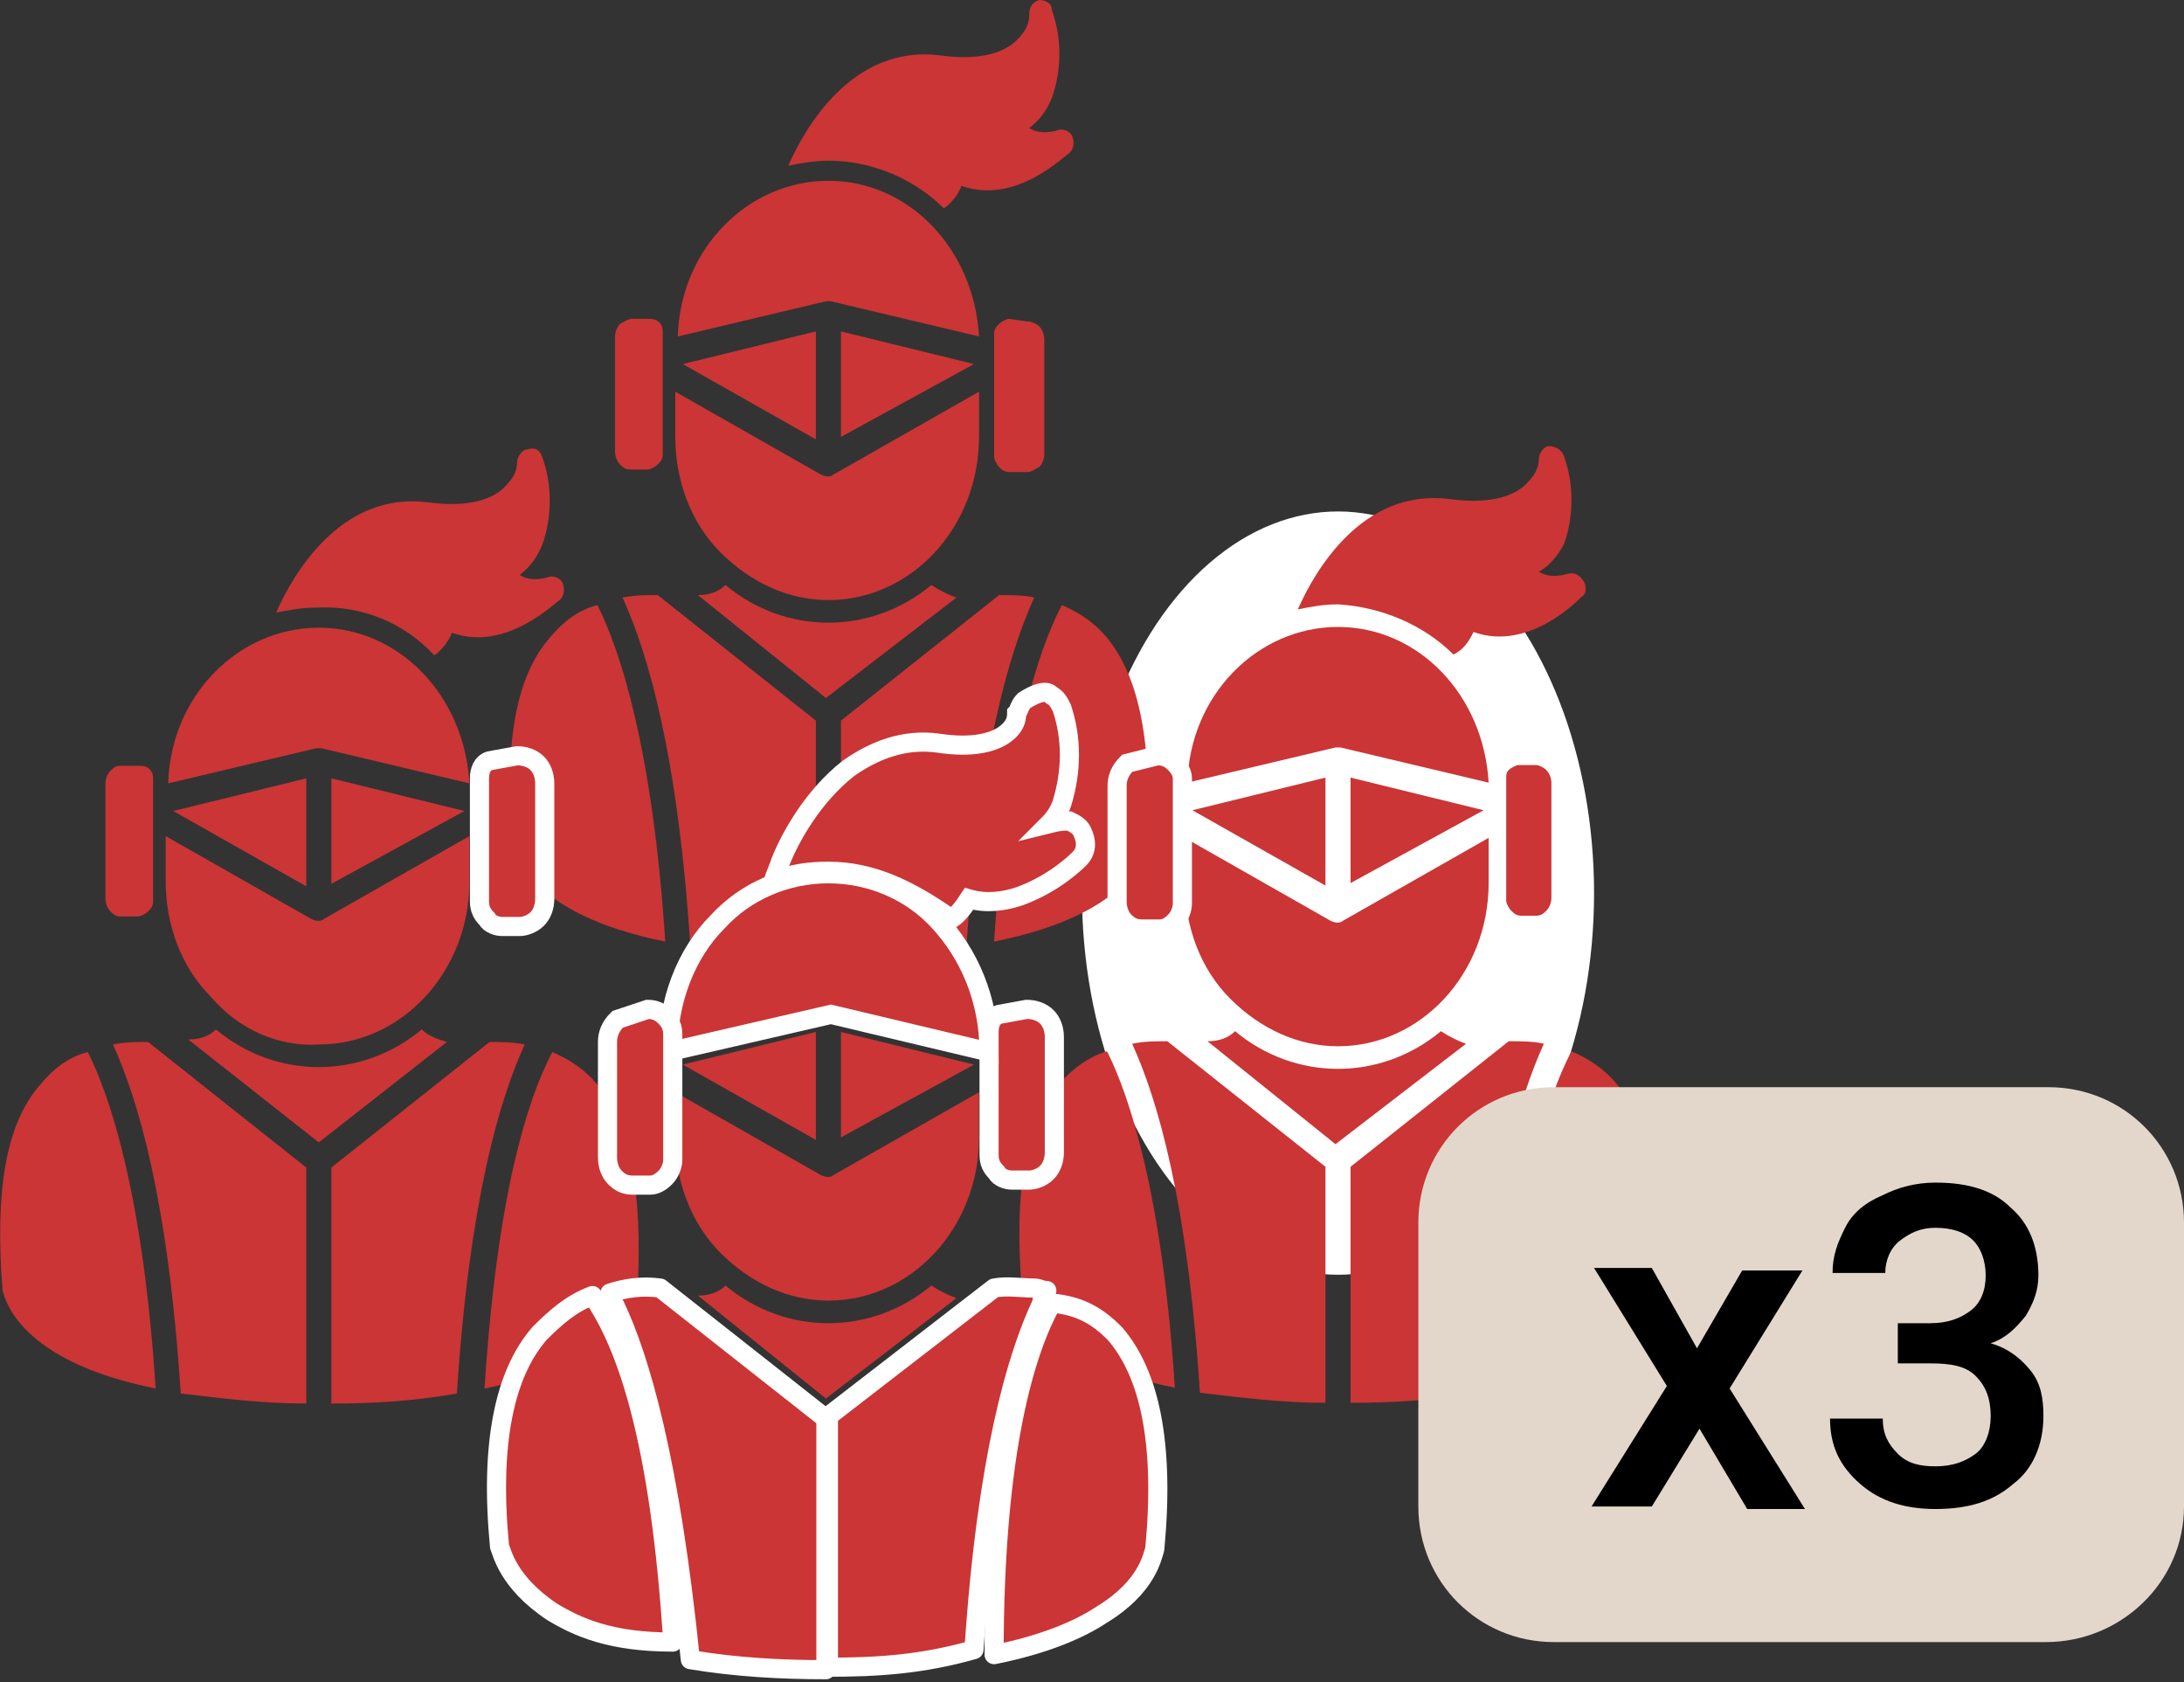
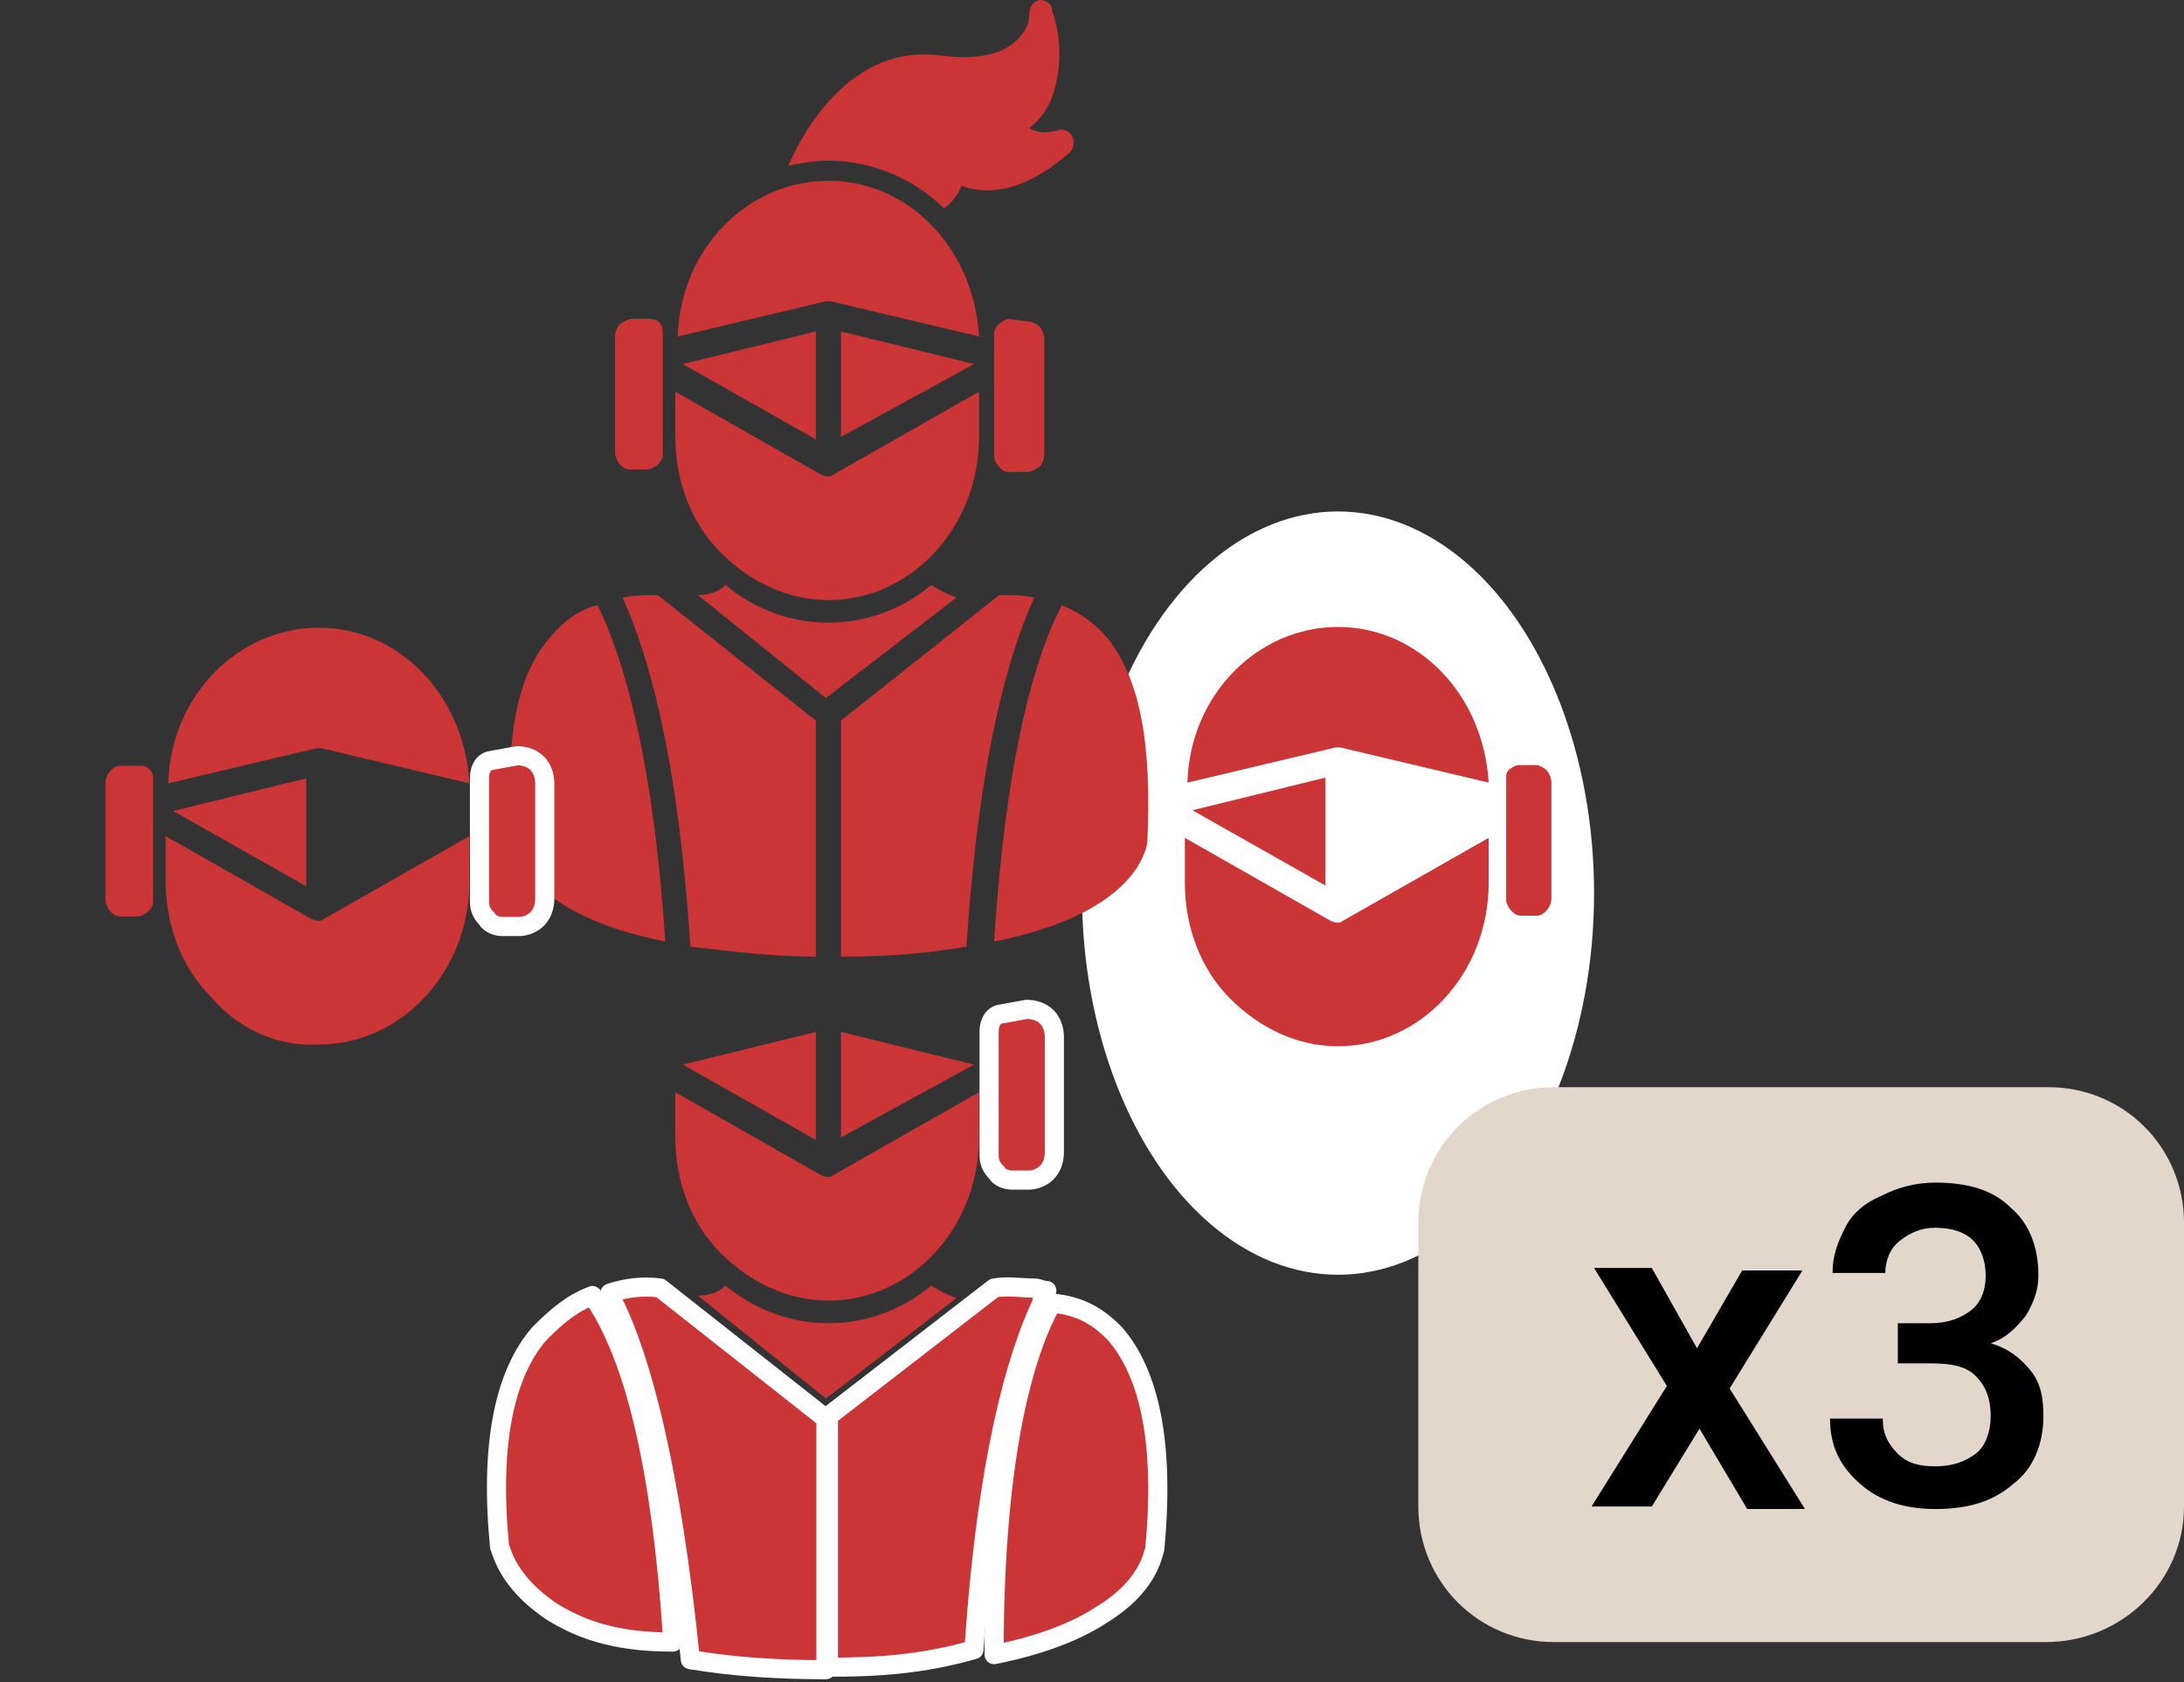
<svg xmlns="http://www.w3.org/2000/svg" version="1.1" id="Layer_1" x="0px" y="0px" viewBox="0 0 87 67" style="enable-background:new 0 0 87 67;" xml:space="preserve">
  <rect x="0" y="0" width="87" height="67" fill="#333333" stroke="none" />
  <style type="text/css">
	.st0{fill-rule:evenodd;clip-rule:evenodd;fill:#FFFFFF;}
	.st1{fill:#CB3535;}
	.st2{fill:#CB3535;stroke:#FFFFFF;stroke-width:0.762;}
	.st3{fill:#CB3535;stroke:#FFFFFF;stroke-width:0.762;stroke-linejoin:round;}
	.st4{fill:#E3D7CB;}
	.st5{display:none;}
	.st6{display:inline;}
</style>
  <g>
    <g transform="matrix(-1 0 0 1 66 17.77)">
      <ellipse class="st0" cx="12.7" cy="17.8" rx="10.2" ry="-15.2" />
      <g>
        <path class="st1" d="M5.5,12.7c0.1,0,0.3,0.1,0.4,0.2C6,13,6,13.1,6,13.2v4.9c0,0.1-0.1,0.3-0.2,0.4c-0.1,0.1-0.2,0.2-0.4,0.2     H4.8c-0.2,0-0.3-0.1-0.4-0.2c-0.1-0.1-0.2-0.3-0.2-0.5v-4.6c0-0.2,0.1-0.4,0.2-0.5c0.1-0.1,0.3-0.2,0.4-0.2L5.5,12.7L5.5,12.7z      M13.2,13.2l5.3,1.3l-5.3,3V13.2z" />
        <path class="st1" d="M12.6,12l-5.9,1.4c0.2-3.5,2.8-6.2,6-6.2c3.2,0,5.9,2.7,6,6.2L12.8,12C12.7,12,12.7,12,12.6,12z M12.7,23.9     c-3.3,0-6-2.9-6-6.5v-1.8l5.8,3.3c0.1,0.1,0.3,0.1,0.5,0l5.8-3.3v1.8c0,1.7-0.6,3.4-1.8,4.6C15.8,23.2,14.3,23.9,12.7,23.9     L12.7,23.9z" />
-         <path class="st1" d="M6.9,14.5l5.3-1.3v4.2L6.9,14.5z M19.5,23.7c0.5,0,0.9,0,1.4,0.1c-1,2.2-2.2,6.2-2.7,13.9     c-1.7,0.2-3.3,0.4-5,0.4v-9.4L19.5,23.7C19.5,23.8,19.5,23.7,19.5,23.7z M5.9,23.7L5.9,23.7l6.3,5v9.4c-1.7,0-3.3-0.1-5-0.4     C6.7,30,5.5,26,4.5,23.8C4.9,23.7,5.4,23.7,5.9,23.7L5.9,23.7z M8.6,23.3c2.4,2,5.8,2,8.2,0c0.3,0.3,0.7,0.4,1.1,0.4l-5.1,4.1     l-5.2-4C7.9,23.7,8.3,23.5,8.6,23.3z M23.8,25.4c1.4,1.6,1.8,4.3,1.5,8.2c0,0.3-0.6,2.8-6.1,3.9c0.5-7.7,1.8-11.6,2.7-13.4     C22.6,24.3,23.3,24.8,23.8,25.4z M1.6,25.4c0.5-0.6,1.1-1,1.8-1.3c1,1.9,2.2,5.7,2.7,13.4c-5.5-1.1-6-3.5-6.1-3.9     C-0.2,29.6,0.2,27,1.6,25.4z M8.1,8.3C7.7,8.1,7.5,7.8,7.3,7.4C5.1,8.2,3.1,6.1,3,6C2.8,5.9,2.8,5.6,2.9,5.4     C3.1,5.1,3.3,5,3.6,5.1c0.4,0.1,0.8,0.1,1.1-0.1C4.3,4.8,3.9,4.3,3.7,3.9c-0.4-1.1-0.4-2.4,0-3.5C3.8,0.1,4.1,0,4.3,0     c0.2,0,0.4,0.3,0.4,0.5c0,0.4,0.2,0.7,0.5,1c0.6,0.6,1.7,0.8,3.1,0.6c3.4-0.4,5.3,2.8,6,4.4c-0.5-0.1-1-0.2-1.6-0.2     C11,6.4,9.3,7.1,8.1,8.3L8.1,8.3z" />
      </g>
    </g>
    <g>
      <path class="st1" d="M25.1,18.7h0.7c0.1,0,0.3-0.1,0.4-0.2c0.1-0.1,0.2-0.2,0.2-0.4v-4.9c0-0.3-0.2-0.5-0.5-0.5h-0.7    c-0.2,0-0.3,0.1-0.5,0.2c-0.1,0.1-0.2,0.3-0.2,0.5V18c0,0.2,0.1,0.4,0.2,0.5C24.8,18.6,24.9,18.7,25.1,18.7L25.1,18.7z M40.2,12.7    c-0.1,0-0.3,0.1-0.4,0.2c-0.1,0.1-0.2,0.2-0.2,0.4v4.9c0,0.1,0.1,0.3,0.2,0.4c0.1,0.1,0.2,0.2,0.4,0.2h0.7c0.2,0,0.3-0.1,0.5-0.2    c0.1-0.1,0.2-0.3,0.2-0.5v-4.6c0-0.2-0.1-0.4-0.2-0.5c-0.1-0.1-0.3-0.2-0.5-0.2L40.2,12.7L40.2,12.7z M32.5,13.2l-5.3,1.3l5.3,3    V13.2z" />
      <path class="st1" d="M33.1,12l5.9,1.4c-0.2-3.5-2.8-6.2-6-6.2c-3.2,0-5.9,2.7-6,6.2l5.9-1.4C33,12,33,12,33.1,12z M33,23.9    c3.3,0,6-2.9,6-6.5v-1.8l-5.8,3.3c-0.1,0.1-0.3,0.1-0.5,0l-5.8-3.3v1.8c0,1.7,0.6,3.4,1.8,4.6C29.9,23.2,31.4,23.9,33,23.9    L33,23.9z" />
      <path class="st1" d="M38.8,14.5l-5.3-1.3v4.2L38.8,14.5z M26.2,23.7c-0.5,0-0.9,0-1.4,0.1c1,2.2,2.2,6.2,2.7,13.9    c1.7,0.2,3.3,0.4,5,0.4v-9.4L26.2,23.7C26.2,23.8,26.2,23.7,26.2,23.7L26.2,23.7z M39.8,23.7L39.8,23.7l-6.3,5v9.4    c1.7,0,3.3-0.1,5-0.4C39,30,40.2,26,41.2,23.8C40.8,23.7,40.3,23.7,39.8,23.7z M37.1,23.3c-2.4,2-5.8,2-8.2,0    c-0.3,0.3-0.7,0.4-1.1,0.4l5.1,4.1l5.2-4C37.8,23.7,37.4,23.5,37.1,23.3z M21.9,25.4c-1.4,1.6-1.8,4.3-1.5,8.2    c0.1,0.3,0.6,2.8,6.1,3.9c-0.5-7.7-1.8-11.6-2.7-13.4C23,24.3,22.4,24.8,21.9,25.4z M44.1,25.4c-0.5-0.6-1.1-1-1.8-1.3    c-1,1.9-2.2,5.7-2.7,13.4c5.5-1.1,6-3.5,6.1-3.9C45.9,29.6,45.4,27,44.1,25.4z M37.6,8.3c0.3-0.2,0.6-0.6,0.7-0.9    c2.2,0.8,4.2-1.3,4.3-1.3c0.2-0.2,0.2-0.5,0.1-0.7c-0.1-0.2-0.4-0.3-0.6-0.2c-0.4,0.1-0.8,0.1-1.1-0.1c0.4-0.3,0.7-0.7,0.9-1.2    c0.4-1.1,0.4-2.4,0-3.5C41.9,0.1,41.6,0,41.4,0C41.1,0.1,41,0.3,41,0.6c0,0.4-0.2,0.7-0.5,1c-0.6,0.6-1.7,0.8-3.1,0.6    c-3.4-0.4-5.3,2.8-6,4.4c0.5-0.1,1-0.2,1.6-0.2C34.7,6.4,36.4,7.1,37.6,8.3L37.6,8.3z" />
    </g>
    <g>
      <path class="st2" d="M40.9,40.2c0.3,0,0.6,0.1,0.8,0.3c0.2,0.2,0.3,0.5,0.3,0.8v4.6c0,0.3-0.1,0.6-0.3,0.8    c-0.2,0.2-0.5,0.3-0.7,0.3h-0.7c-0.2,0-0.5-0.1-0.6-0.3c-0.2-0.2-0.3-0.4-0.3-0.7v-4.9c0-0.3,0.1-0.6,0.4-0.7L40.9,40.2z" />
      <path class="st1" d="M32.5,41.1l-5.3,1.3l5.3,3V41.1z" />
-       <path class="st2" d="M33,34.8c1.7,0,3.3,0.7,4.4,1.9c1.2,1.3,2,3.1,2,5.2l-6.3-1.5l-6.5,1.5c0-2,0.7-3.9,2-5.2    C29.7,35.5,31.3,34.8,33,34.8L33,34.8z" />
      <path class="st1" d="M33,51.8c3.3,0,6-2.9,6-6.5v-1.8l-5.8,3.3c-0.1,0.1-0.3,0.1-0.5,0l-5.8-3.3v1.8c0,1.7,0.6,3.4,1.8,4.6    C29.9,51.1,31.4,51.8,33,51.8z" />
      <path class="st1" d="M38.8,42.4l-5.3-1.3v4.2L38.8,42.4z M37.1,51.2c-2.4,2-5.8,2-8.2,0c-0.3,0.3-0.7,0.4-1.1,0.4l5.1,4.1l5.2-4    C37.8,51.6,37.4,51.4,37.1,51.2z" />
-       <path class="st2" d="M40.8,27.9c0.8-0.5,1-0.3,1.1-0.2c0.2,0.1,0.3,0.3,0.4,0.5c0.4,1.2,0.4,2.5,0,3.8c-0.1,0.3-0.3,0.6-0.5,0.8    c0.4-0.1,0.6-0.1,0.8-0.1c0.2,0.1,0.4,0.2,0.5,0.4c0.2,0.4,0.2,0.8-0.1,1.1c-0.1,0.1-1,1-2.4,1.5c-0.6,0.2-1.3,0.3-2,0.1    c-0.2,0.3-0.4,0.6-0.7,0.8c-1.7-1.2-3.2-1.9-4.9-1.9c-0.8,0-1.5,0.1-2.2,0.4c0.1-0.3,0.2-0.5,0.3-0.8c0.4-1,1.3-2.6,2.7-3.7    c1-0.7,2.2-1.2,3.6-1c1.3,0.2,2.3,0,2.8-0.5c0.2-0.2,0.3-0.4,0.3-0.7C40.6,28.3,40.6,28.1,40.8,27.9z" />
    </g>
    <g>
      <path class="st1" d="M4.8,36.5h0.7c0.1,0,0.3-0.1,0.4-0.2c0.1-0.1,0.2-0.2,0.2-0.4V31c0-0.3-0.2-0.5-0.5-0.5H4.8    c-0.2,0-0.3,0.1-0.4,0.2c-0.1,0.1-0.2,0.3-0.2,0.5v4.6c0,0.2,0.1,0.4,0.2,0.5C4.5,36.4,4.6,36.5,4.8,36.5z" />
      <path class="st2" d="M20.6,30.1c0.3,0,0.6,0.1,0.8,0.3c0.2,0.2,0.3,0.5,0.3,0.8v4.6c0,0.3-0.1,0.6-0.3,0.8    c-0.2,0.2-0.5,0.3-0.7,0.3h-0.7c-0.2,0-0.5-0.1-0.6-0.3c-0.2-0.2-0.3-0.4-0.3-0.7V31c0-0.3,0.1-0.6,0.4-0.7L20.6,30.1z" />
      <path class="st1" d="M12.2,31l-5.3,1.3l5.3,3V31z" />
      <path class="st1" d="M12.8,29.8l5.9,1.4c-0.2-3.5-2.8-6.2-6-6.2s-5.9,2.7-6,6.2l5.9-1.4C12.7,29.8,12.7,29.8,12.8,29.8z     M12.7,41.6c3.3,0,6-2.9,6-6.5v-1.8l-5.8,3.3c-0.1,0.1-0.3,0.1-0.5,0l-5.8-3.3v1.8c0,1.7,0.6,3.4,1.8,4.6    C9.5,41,11.1,41.7,12.7,41.6z" />
-       <path class="st1" d="M18.5,32.3L13.2,31v4.2L18.5,32.3z M5.9,41.5c-0.5,0-0.9,0-1.4,0.1c1,2.2,2.2,6.2,2.7,13.9    c1.7,0.2,3.3,0.4,5,0.4v-9.4L5.9,41.5C5.9,41.5,5.9,41.5,5.9,41.5z M19.5,41.5L19.5,41.5l-6.3,5v9.4c1.7,0,3.3-0.1,5-0.4    c0.5-7.7,1.7-11.7,2.7-13.9C20.4,41.5,20,41.5,19.5,41.5z M16.8,41c-2.4,2-5.8,2-8.2,0c-0.3,0.3-0.7,0.4-1.1,0.4l5.2,4.1l5.1-4    C17.5,41.4,17.1,41.3,16.8,41z M1.6,43.2c-1.4,1.6-1.8,4.3-1.5,8.2c0.1,0.3,0.6,2.8,6.1,3.9c-0.5-7.7-1.8-11.6-2.7-13.4    C2.7,42.1,2.1,42.6,1.6,43.2z M23.8,43.2c-0.5-0.6-1.1-1-1.8-1.3c-1,1.9-2.2,5.7-2.7,13.4c5.5-1.1,6-3.5,6.1-3.9    C25.6,47.4,25.1,44.7,23.8,43.2z M17.3,26.1c0.3-0.2,0.6-0.6,0.7-0.9c2.2,0.8,4.2-1.3,4.3-1.3c0.2-0.2,0.2-0.5,0.1-0.7    c-0.1-0.2-0.4-0.3-0.6-0.2c-0.4,0.1-0.8,0.1-1.1-0.1c0.4-0.3,0.7-0.7,0.9-1.2c0.4-1.1,0.4-2.4,0-3.5c-0.1-0.3-0.3-0.4-0.6-0.3    c-0.2,0-0.4,0.3-0.4,0.5c0,0.4-0.2,0.7-0.5,1c-0.6,0.6-1.7,0.8-3.1,0.6c-3.4-0.4-5.3,2.8-6,4.4c0.5-0.1,1-0.2,1.6-0.2    C14.4,24.1,16.1,24.8,17.3,26.1z" />
    </g>
-     <path class="st2" d="M46.1,30.1c0.3,0,0.5,0.1,0.7,0.3c0.2,0.2,0.3,0.4,0.3,0.6v5c0,0.2-0.1,0.5-0.3,0.7c-0.2,0.2-0.4,0.3-0.6,0.3   h-0.7c-0.3,0-0.5-0.1-0.7-0.3c-0.2-0.2-0.3-0.5-0.3-0.8v-4.6c0-0.3,0.1-0.6,0.4-0.9L46.1,30.1z M25.8,40.2c0.3,0,0.5,0.1,0.7,0.3   c0.2,0.2,0.3,0.4,0.3,0.7v5c0,0.2-0.1,0.5-0.3,0.7c-0.2,0.2-0.4,0.3-0.6,0.3h-0.7c-0.3,0-0.5-0.1-0.7-0.3c-0.2-0.2-0.3-0.5-0.3-0.8   v-4.6c0-0.3,0.1-0.6,0.4-0.9L25.8,40.2z" />
    <path class="st3" d="M23.6,51.6c1.4,2,2.7,5.9,3.2,13.8c-2.5,0-3.8-0.6-4.8-1.2c-1.8-1.2-2-2.4-2.1-2.6c-0.4-4.1,0.2-6.9,1.6-8.5   C22.2,52.4,22.8,51.9,23.6,51.6z M41.9,51.9c1.2,0.1,1.9,0.6,2.5,1.2c1.4,1.6,2,4.4,1.6,8.6c-0.1,0.3-0.3,1.5-2.1,2.6   c-0.9,0.6-2.3,1.2-4.3,1.6C39.6,57.6,40.9,53.7,41.9,51.9L41.9,51.9z" />
    <path class="st3" d="M26.3,51.3l6.6,5.2v10c-1.8,0-3.6-0.1-5.4-0.4c-0.8-7.9-2-12-3-14.1c-0.1-0.1-0.1-0.3-0.2-0.5   C24.9,51.3,25.6,51.2,26.3,51.3z M39.6,51.3c0.5-0.1,1.1,0,1.6,0c0.2,0,0.3,0.1,0.5,0.1c-0.1,0.2-0.2,0.3-0.2,0.5   c-1,2.1-2.2,6.2-2.7,13.8c-2.1,0.6-3.9,0.7-5.8,0.7v-10L39.6,51.3z" />
  </g>
  <path class="st4" d="M81.5,65.4H61.9c-3,0-5.4-2.4-5.4-5.4V48.7c0-3,2.4-5.4,5.4-5.4h19.7c3,0,5.4,2.4,5.4,5.4V60  C87,63,84.5,65.4,81.5,65.4z" />
  <g>
    <path d="M67.6,53.7l1.8-3.1h2.4l-2.9,4.7l3,4.8h-2.3l-1.9-3.2L65.8,60h-2.4l3-4.8l-2.9-4.7h2.3L67.6,53.7z" />
    <path d="M75.6,52.7h1.3c0.7,0,1.2-0.2,1.6-0.5s0.6-0.8,0.6-1.4c0-0.6-0.2-1.1-0.5-1.4s-0.8-0.5-1.5-0.5c-0.6,0-1,0.2-1.4,0.5   s-0.6,0.8-0.6,1.3H73c0-0.7,0.2-1.2,0.5-1.8s0.8-1,1.5-1.3c0.6-0.3,1.3-0.5,2.1-0.5c1.3,0,2.3,0.3,3,1c0.7,0.6,1.1,1.5,1.1,2.7   c0,0.6-0.2,1.1-0.5,1.6c-0.4,0.5-0.8,0.9-1.4,1.1c0.7,0.2,1.2,0.6,1.6,1.1s0.5,1.1,0.5,1.8c0,1.1-0.4,2.1-1.2,2.7   c-0.8,0.7-1.8,1-3.1,1c-1.2,0-2.2-0.3-3-1s-1.2-1.5-1.2-2.6H75c0,0.6,0.2,1,0.6,1.4s0.9,0.5,1.5,0.5c0.7,0,1.2-0.2,1.6-0.5   s0.6-0.9,0.6-1.5c0-0.7-0.2-1.2-0.6-1.6s-1-0.5-1.8-0.5h-1.3V52.7z" />
  </g>
  <g class="st5">
    <path class="st6" d="M67.6,53.7l1.8-3.1h2.4l-2.9,4.7l3,4.8h-2.3l-1.9-3.2L65.8,60h-2.4l3-4.8l-2.9-4.7h2.3L67.6,53.7z" />
    <path class="st6" d="M81.7,60h-8.6v-1.5l4.3-4.6c0.6-0.7,1-1.3,1.3-1.7c0.3-0.5,0.4-0.9,0.4-1.4c0-0.6-0.2-1.1-0.5-1.5   s-0.8-0.6-1.4-0.6c-0.7,0-1.2,0.2-1.6,0.6s-0.6,1-0.6,1.7h-2.1c0-0.8,0.2-1.5,0.5-2.1c0.4-0.6,0.9-1.1,1.5-1.5   c0.7-0.3,1.4-0.5,2.3-0.5c1.2,0,2.2,0.3,2.9,0.9c0.7,0.6,1.1,1.5,1.1,2.6c0,0.6-0.2,1.3-0.5,2s-0.9,1.5-1.8,2.4l-3.1,3.3h5.9V60z" />
  </g>
</svg>